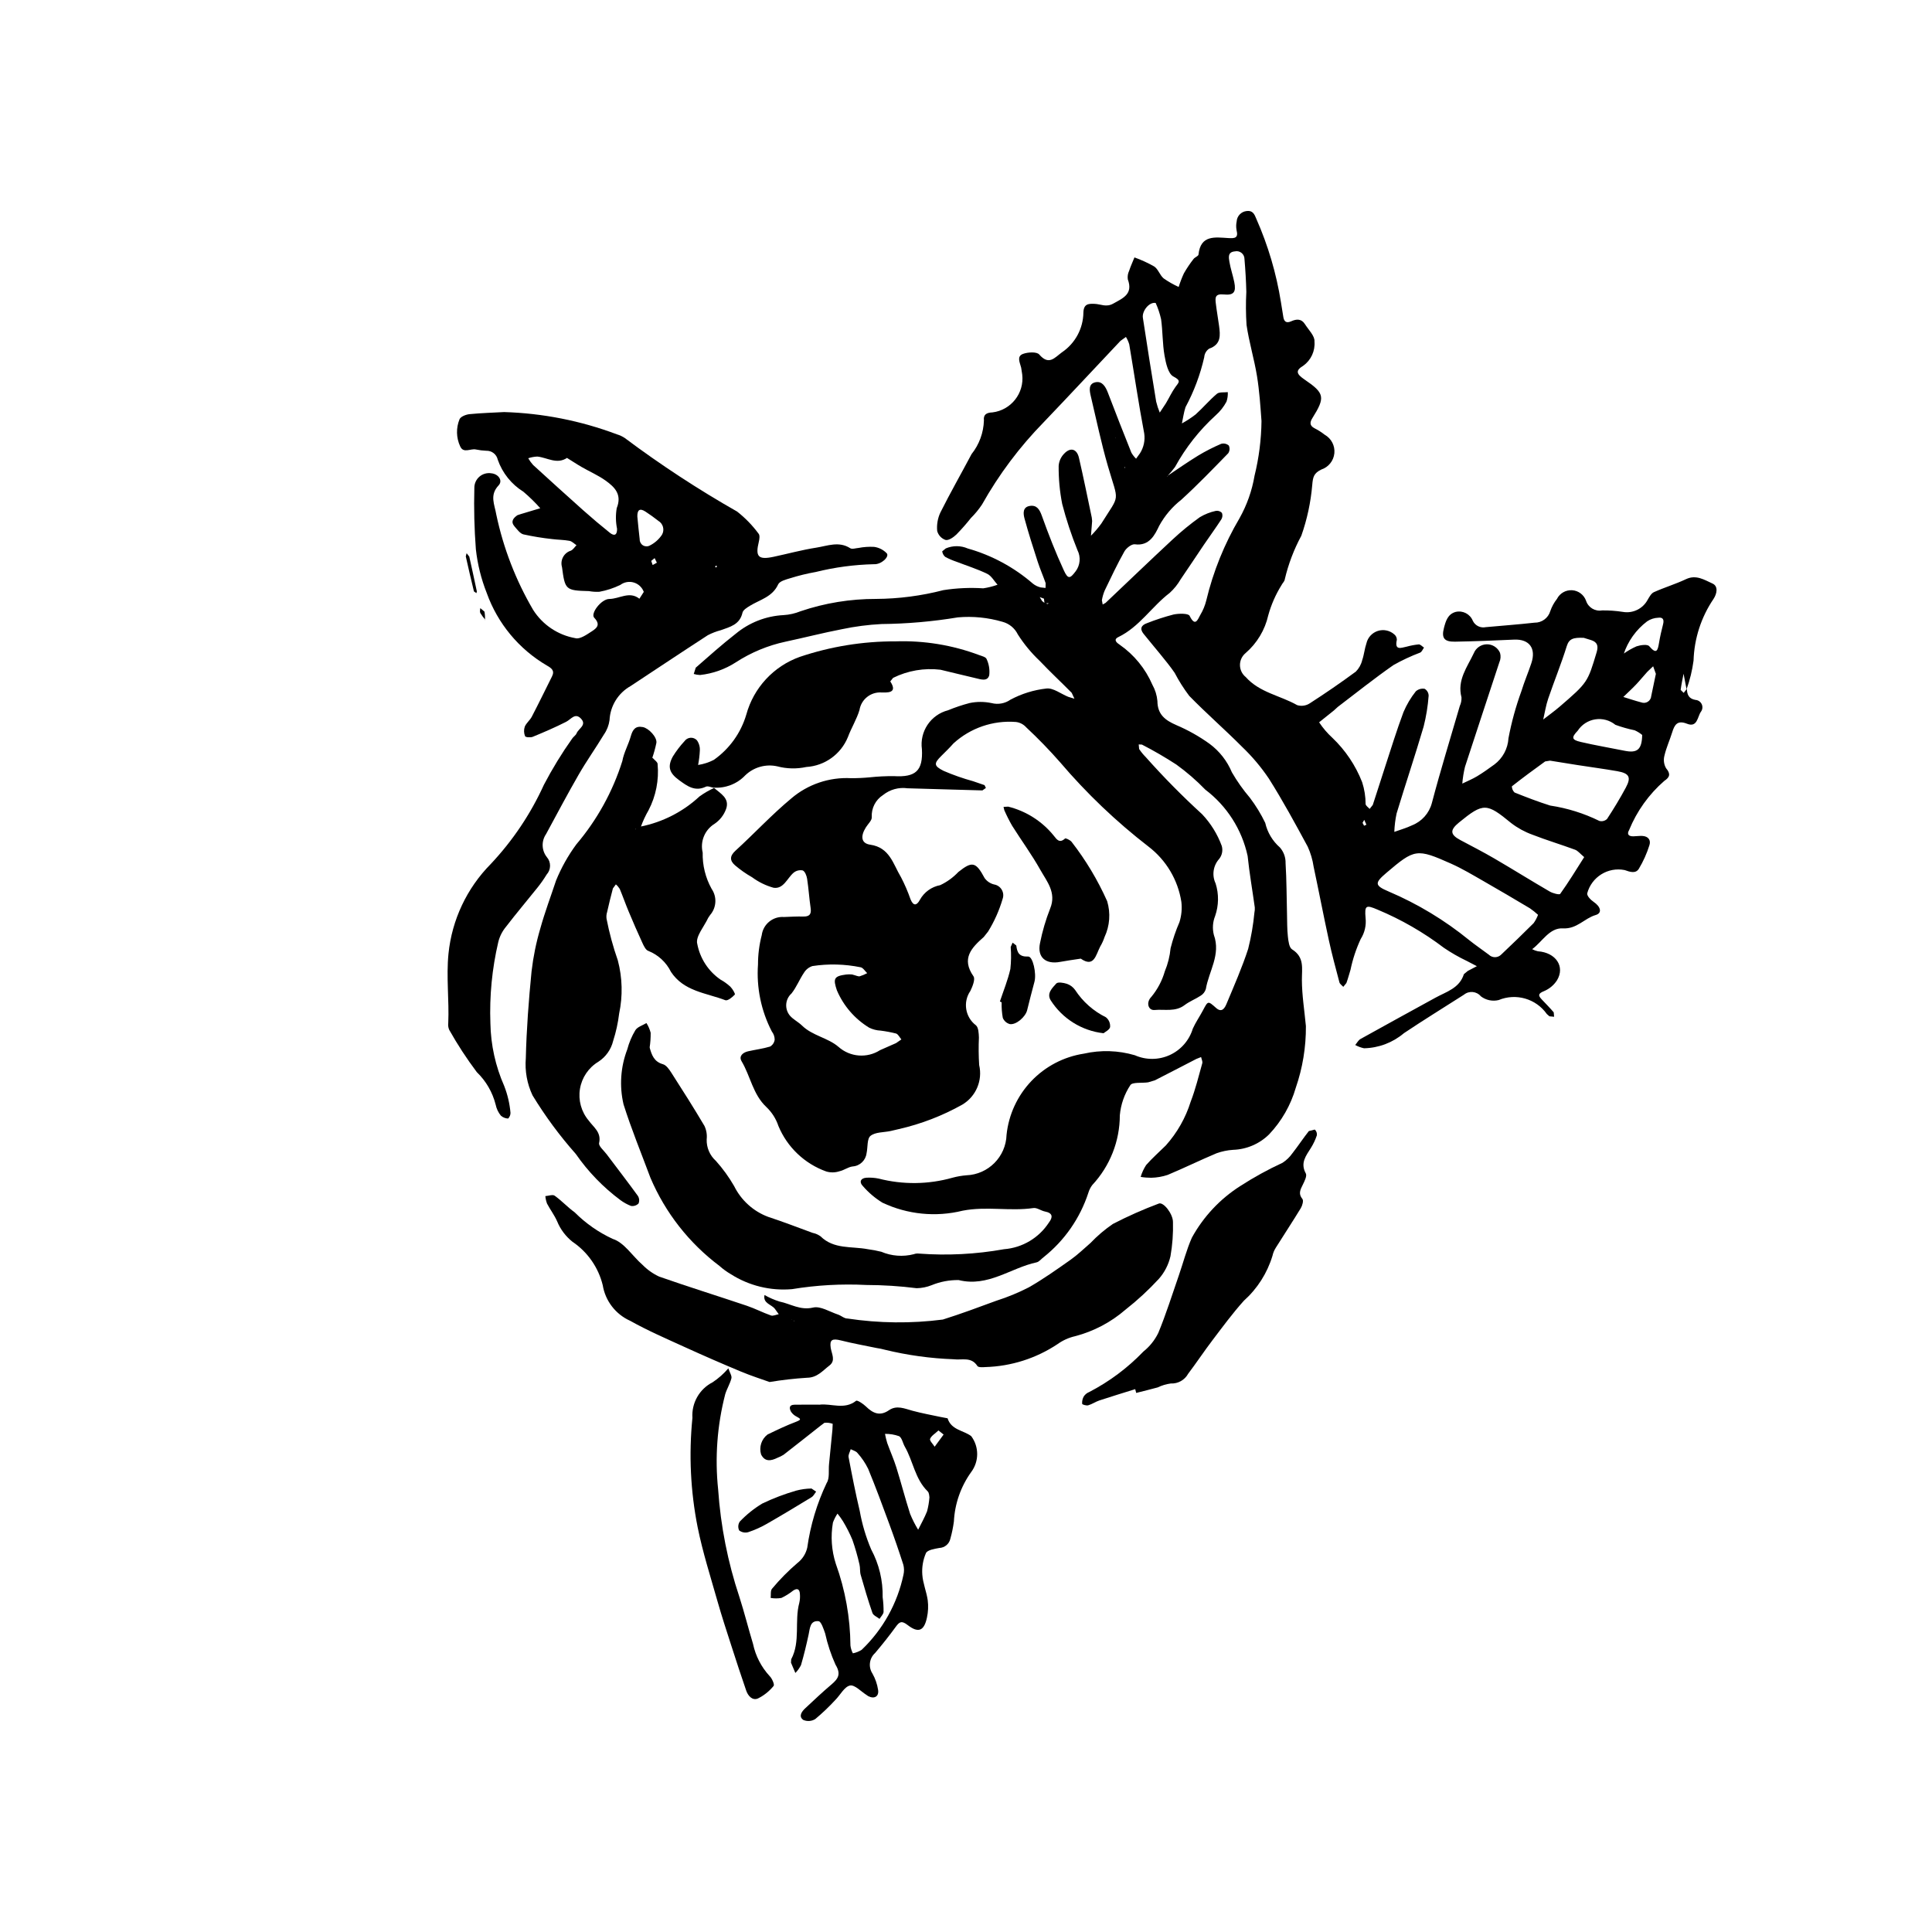
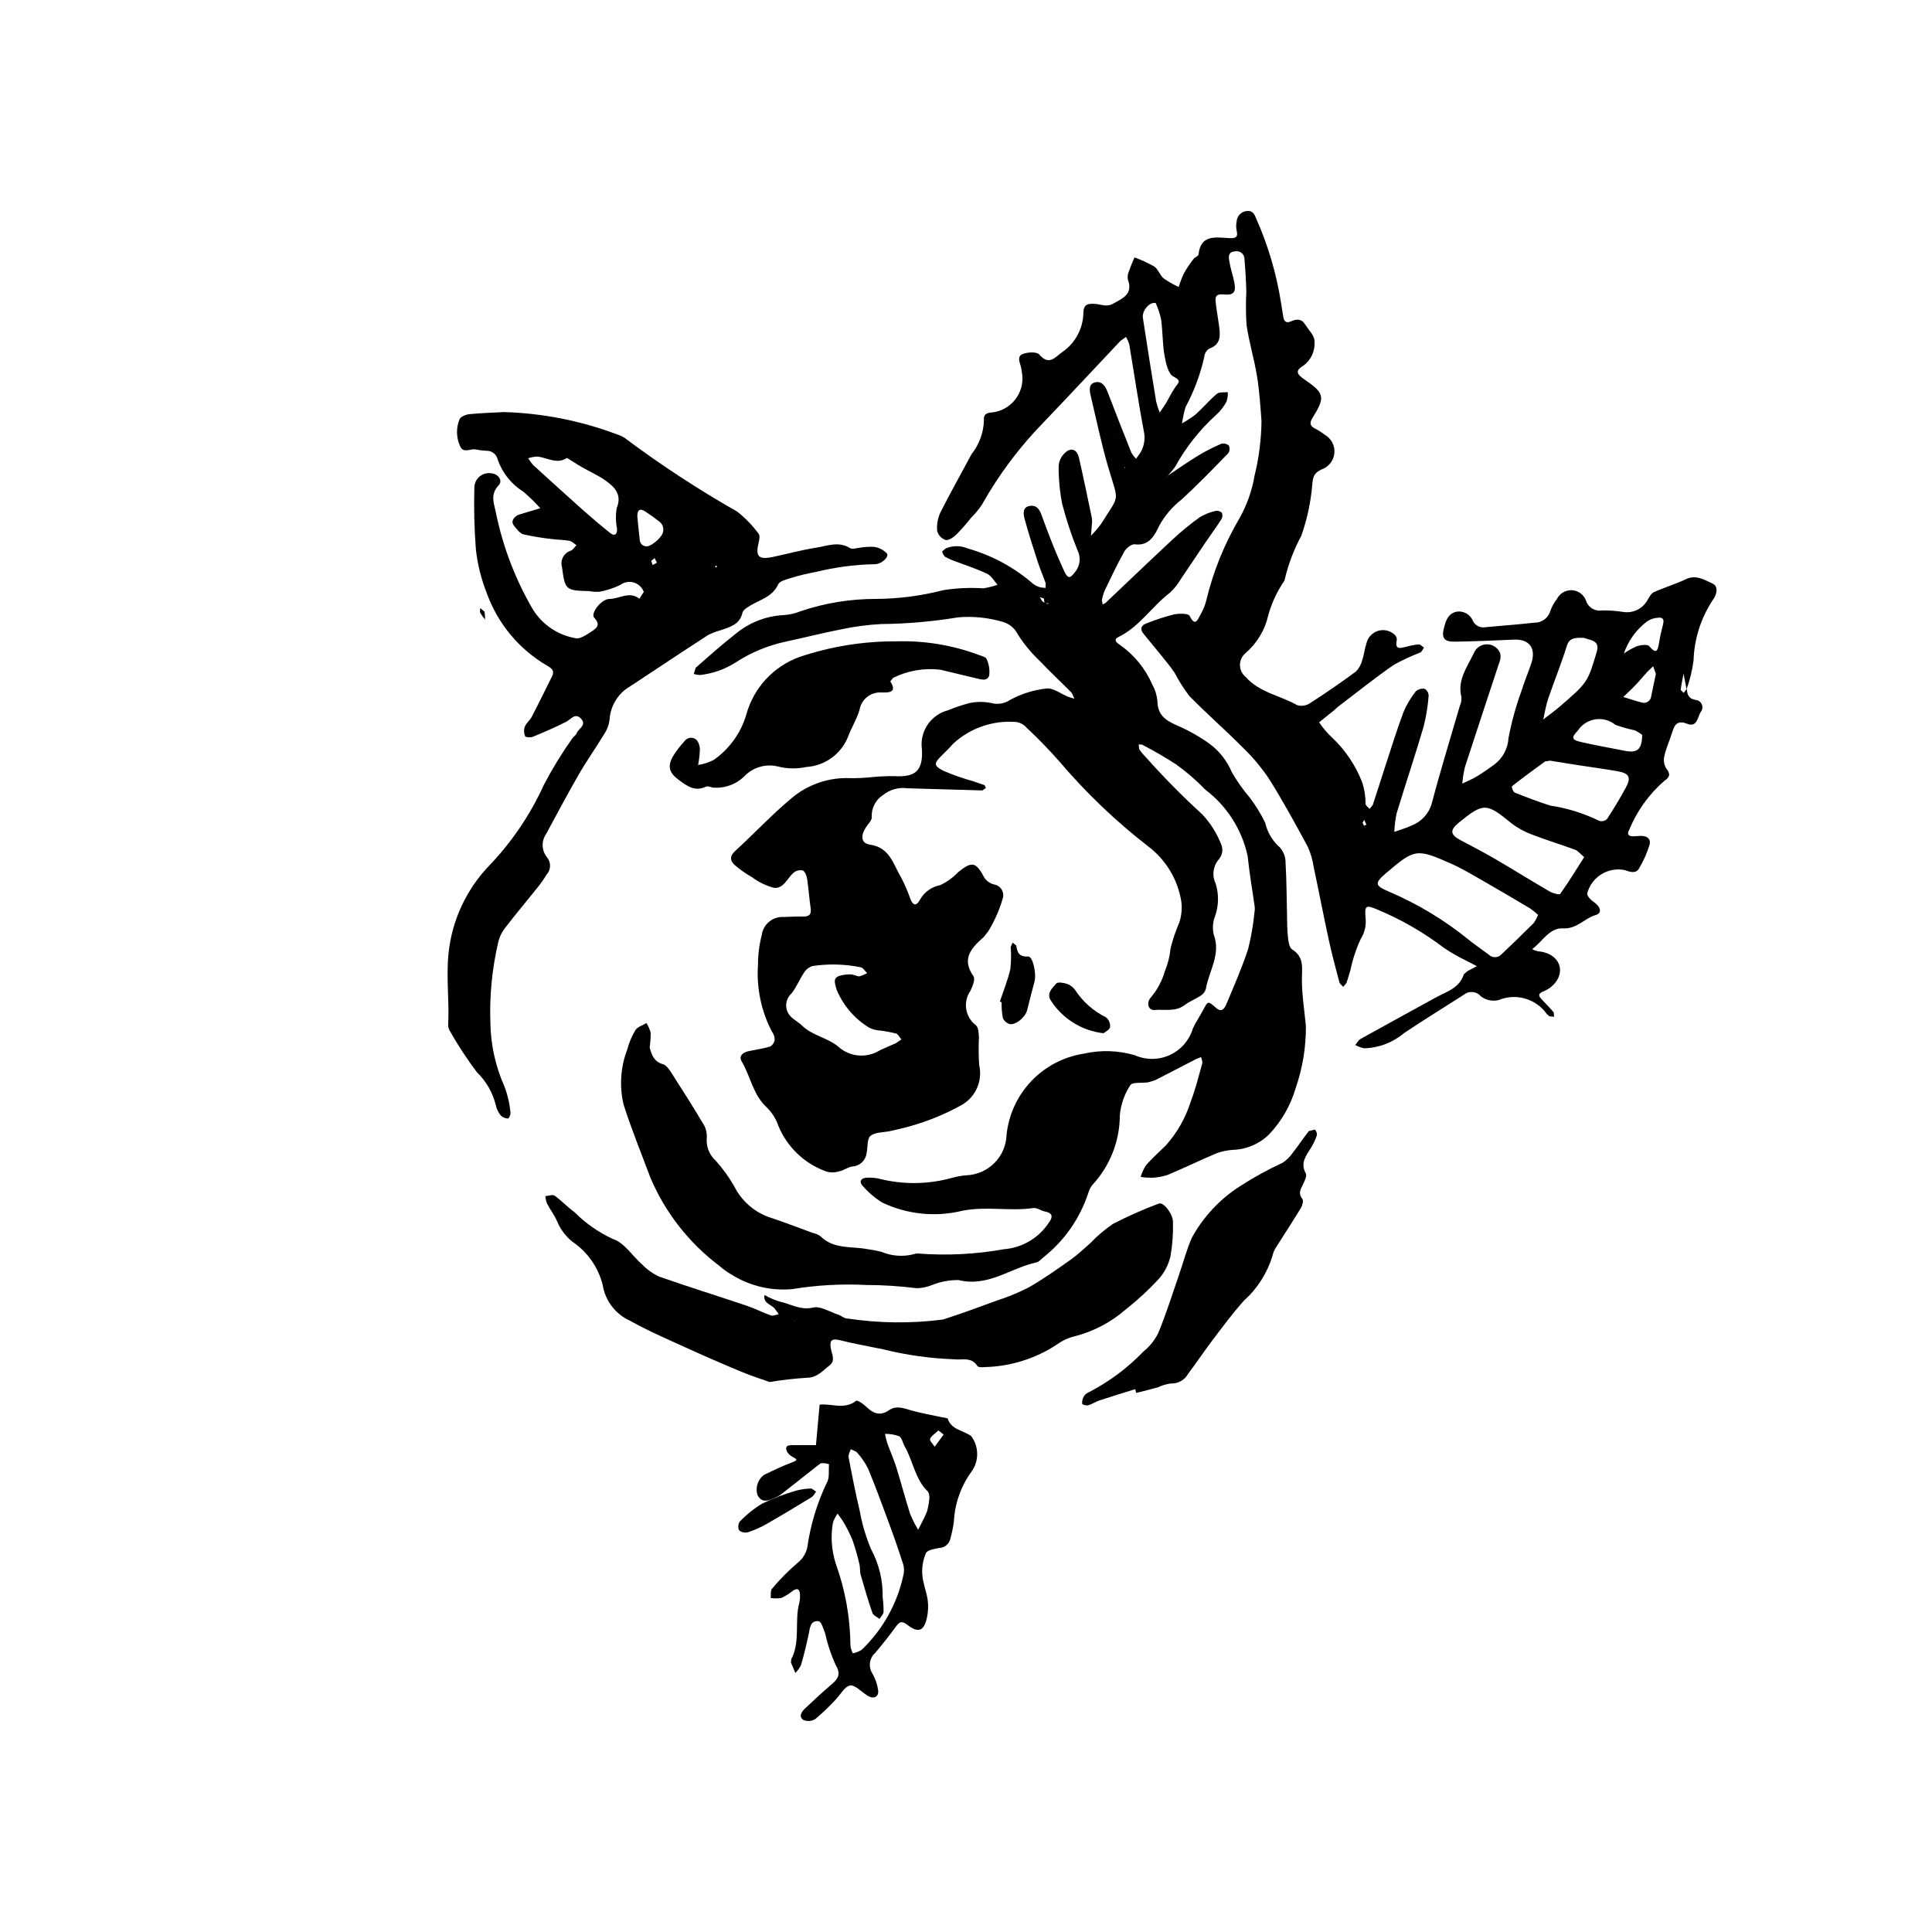
<svg xmlns="http://www.w3.org/2000/svg" fill="#000000" width="800px" height="800px" version="1.1" viewBox="144 144 512 512">
  <g>
    <path d="m453.41 270.09c2.684-1.785 5.32-3.644 8.07-5.324h-0.004c1.973-1.188 4.027-2.238 6.141-3.144 0.711-0.203 1.477-0.031 2.031 0.453 0.309 0.66 0.25 1.43-0.152 2.039-4.07 4.176-8.121 8.387-12.426 12.312-2.41 1.883-4.406 4.234-5.875 6.918-1.098 2.289-2.539 5.43-6.449 4.902-0.852-0.113-2.269 0.996-2.781 1.91-1.883 3.344-3.519 6.824-5.184 10.285h-0.004c-0.359 0.844-0.617 1.73-0.766 2.637l0.215 1.125 0.77-0.438c5.93-5.613 11.809-11.277 17.793-16.836v0.004c2.258-2.106 4.648-4.059 7.152-5.856 1.32-0.793 2.758-1.363 4.262-1.688 0.598-0.105 1.203 0.094 1.621 0.531 0.219 0.562 0.16 1.191-0.152 1.707-1.488 2.293-3.106 4.5-4.641 6.762-2.062 3.035-4.062 6.113-6.144 9.133-0.773 1.34-1.75 2.551-2.891 3.594-4.773 3.637-8.035 9.012-13.621 11.715-1.461 0.707-0.355 1.566 0.355 2.027 3.82 2.66 6.82 6.336 8.664 10.609 0.746 1.328 1.199 2.797 1.332 4.312 0.023 3.562 2.039 5.09 5.008 6.375v0.004c3.113 1.324 6.07 2.988 8.816 4.961 2.617 1.938 4.66 4.547 5.914 7.551 1.387 2.394 2.988 4.656 4.785 6.762 1.566 2.074 2.926 4.297 4.051 6.637 0.574 2.527 1.934 4.809 3.887 6.516 1.012 1.152 1.551 2.648 1.504 4.184 0.277 4.457 0.266 8.938 0.379 13.402 0.051 2.008 0.012 4.027 0.23 6.016 0.133 1.195 0.328 2.922 1.117 3.41 3.305 2.066 2.59 5.004 2.598 8.09 0.012 4.086 0.684 8.168 1.062 12.25 0.039 5.562-0.871 11.094-2.688 16.352-1.336 4.617-3.758 8.848-7.066 12.336-2.555 2.516-5.961 3.977-9.543 4.094-1.492 0.098-2.961 0.402-4.371 0.906-4.359 1.828-8.605 3.922-12.969 5.742-1.406 0.469-2.875 0.723-4.356 0.754-0.938 0.004-1.875-0.07-2.797-0.23 0.328-1.109 0.816-2.164 1.449-3.137 1.613-1.844 3.477-3.465 5.219-5.195 2.996-3.352 5.242-7.301 6.586-11.594 1.273-3.297 2.117-6.766 3.07-10.176 0.137-0.484-0.195-1.102-0.309-1.656l-1.242 0.492c-3.672 1.891-7.332 3.805-11.012 5.676l-1.773 0.527c-1.633 0.254-4.207-0.121-4.734 0.762-1.57 2.383-2.523 5.121-2.777 7.965-0.008 6.867-2.621 13.477-7.305 18.5-0.461 0.609-0.809 1.297-1.027 2.027-2.195 6.738-6.32 12.684-11.871 17.09-0.625 0.453-1.168 1.219-1.852 1.367-6.883 1.469-12.848 6.633-20.656 4.695h0.004c-2.453-0.035-4.887 0.422-7.156 1.352-1.266 0.508-2.617 0.781-3.981 0.805-4.418-0.559-8.867-0.844-13.32-0.855-6.594-0.336-13.199 0.035-19.711 1.105-5.699 0.496-11.406-0.902-16.23-3.977-1.07-0.625-2.074-1.355-2.996-2.18-8.051-6.047-14.363-14.109-18.301-23.375-2.406-6.465-5.039-12.859-7.117-19.43-1.137-4.848-0.789-9.926 0.988-14.574 0.473-1.793 1.195-3.508 2.152-5.098 0.57-0.887 1.926-1.273 2.93-1.883h-0.004c0.508 0.793 0.887 1.664 1.121 2.578 0.016 1.336-0.078 2.676-0.285 3.996l0.141-0.266-0.129 0.168c0.543 1.973 1.156 3.766 3.527 4.434 0.891 0.25 1.656 1.367 2.227 2.254 2.988 4.66 5.961 9.332 8.773 14.094 0.523 1.109 0.727 2.344 0.59 3.562-0.07 2.168 0.82 4.258 2.438 5.707 1.844 2.055 3.469 4.297 4.844 6.691 1.867 3.769 5.098 6.688 9.039 8.152 3.945 1.289 7.82 2.797 11.723 4.223 0.758 0.16 1.48 0.469 2.117 0.91 3.547 3.516 8.262 2.606 12.52 3.426 1.211 0.156 2.41 0.383 3.594 0.68 2.723 1.156 5.754 1.383 8.617 0.645 0.438-0.164 0.91-0.219 1.375-0.16 7.527 0.562 15.098 0.172 22.527-1.16 4.856-0.375 9.258-2.992 11.906-7.078 1.082-1.418 1.043-2.512-1.051-2.914-1.051-0.203-2.117-1.059-3.066-0.918-6.211 0.906-12.406-0.531-18.742 0.699h0.004c-7.121 1.758-14.629 1.012-21.262-2.117-1.961-1.203-3.723-2.703-5.223-4.445-1.008-1.039-0.555-2.07 0.969-2.172v-0.004c1.082-0.062 2.164 0.012 3.227 0.227 6.438 1.66 13.207 1.582 19.605-0.23 1.199-0.324 2.422-0.535 3.656-0.637 5.816-0.219 10.473-4.902 10.652-10.719 0.555-5.348 2.871-10.363 6.578-14.258 3.711-3.891 8.605-6.445 13.922-7.262 4.461-1.012 9.109-0.867 13.5 0.422 2.957 1.309 6.332 1.289 9.27-0.059s5.156-3.894 6.09-6.988c0.758-1.68 1.828-3.219 2.695-4.856 1.352-2.555 1.309-2.547 3.481-0.625 1.555 1.375 2.316-0.031 2.758-1.086 2.019-4.828 4.137-9.641 5.75-14.609h-0.004c0.793-3.141 1.34-6.34 1.645-9.562 0.098-0.453 0.133-0.922 0.102-1.383-0.629-4.562-1.43-9.102-1.902-13.68h-0.004c-1.523-6.996-5.5-13.211-11.203-17.535-2.359-2.441-4.934-4.668-7.688-6.656-2.945-1.914-5.988-3.68-9.113-5.289l-0.852-0.039 0.113 1.211h-0.004c0.512 0.77 1.102 1.492 1.758 2.148 4.715 5.301 9.699 10.355 14.941 15.141 2.285 2.418 4.059 5.277 5.203 8.402 0.344 1.199 0.082 2.488-0.703 3.457-1.586 1.773-1.953 4.328-0.93 6.477 0.887 2.812 0.844 5.836-0.121 8.621-0.645 1.59-0.766 3.348-0.344 5.012 1.898 5.262-1.332 9.613-2.129 14.375l-0.004 0.004c-0.223 0.723-0.707 1.34-1.352 1.734-1.363 0.906-2.957 1.5-4.254 2.488-2.457 1.875-5.316 1.062-7.973 1.309-1.66 0.152-2.34-1.957-0.867-3.473v0.004c1.652-1.992 2.875-4.301 3.586-6.789 0.812-1.945 1.324-4 1.523-6.094 0.594-2.375 1.383-4.695 2.356-6.938 0.543-1.734 0.715-3.562 0.504-5.367-0.906-5.824-4.031-11.074-8.715-14.652-8.551-6.606-16.391-14.086-23.395-22.312-2.844-3.246-5.852-6.344-9.004-9.285-0.711-0.797-1.688-1.309-2.75-1.426-6.055-0.469-12.035 1.586-16.523 5.676-1.016 1.156-2.125 2.231-3.219 3.316-1.992 1.984-2.062 2.633 0.629 3.984v-0.004c2.523 1.086 5.117 1.992 7.766 2.723l3.047 1.043 0.367 0.746-0.926 0.656c-6.617-0.164-13.23-0.391-19.852-0.566h0.004c-2.316-0.324-4.668 0.324-6.492 1.793-1.977 1.266-3.117 3.5-2.984 5.844 0.094 0.844-1.008 1.824-1.57 2.734-1.473 2.371-1.238 4.231 1.16 4.578 5.188 0.742 6.074 5.16 8.129 8.566l0.004-0.004c0.996 1.914 1.852 3.898 2.562 5.938 0.754 1.809 1.641 1.664 2.473 0.105 1.125-2.035 3.098-3.457 5.383-3.883 1.809-0.852 3.438-2.035 4.809-3.488 3.691-2.949 4.652-2.68 6.961 1.621 0.609 0.84 1.496 1.438 2.504 1.684 0.848 0.137 1.594 0.645 2.031 1.387 0.441 0.742 0.523 1.641 0.23 2.449-0.887 3.039-2.184 5.941-3.844 8.637l-1.148 1.449c-3.242 2.859-6.016 5.699-2.727 10.418 0.527 0.754-0.25 2.707-0.836 3.902v-0.004c-2.012 2.938-1.355 6.938 1.484 9.086 0.691 0.59 0.746 2.125 0.793 3.234-0.109 2.43-0.086 4.867 0.066 7.293 0.961 4.098-0.848 8.344-4.465 10.496-5.254 2.949-10.906 5.129-16.781 6.473l-2.258 0.527c-1.805 0.379-4.004 0.25-5.289 1.277-0.957 0.758-0.699 3.012-1.043 4.586h-0.004c-0.223 1.914-1.781 3.398-3.707 3.523-1.184 0.148-2.266 1.016-3.457 1.266h0.004c-1.145 0.383-2.375 0.406-3.527 0.066-5.738-2.055-10.34-6.434-12.676-12.059-0.637-1.914-1.734-3.637-3.195-5.023-3.574-3.348-4.207-8.18-6.559-12.125-0.805-1.344 0.312-2.316 1.699-2.637 1.945-0.441 3.949-0.684 5.852-1.262v0.004c0.668-0.391 1.117-1.066 1.215-1.832-0.004-0.777-0.266-1.535-0.746-2.148-2.844-5.477-4.113-11.633-3.676-17.789 0-2.617 0.332-5.223 0.992-7.758 0.375-2.914 2.965-5.027 5.898-4.809 1.699-0.074 3.402-0.16 5.098-0.125 1.625 0.035 2.207-0.582 1.965-2.231-0.383-2.578-0.535-5.191-0.934-7.769-0.125-0.812-0.559-1.953-1.16-2.215-0.863-0.176-1.766 0.051-2.441 0.621-1.703 1.465-2.641 4.363-5.297 3.969h0.004c-2.059-0.574-3.992-1.523-5.707-2.793-1.605-0.91-3.117-1.973-4.516-3.168-1.34-1.18-1.484-2.391 0.113-3.844 5.004-4.555 9.617-9.559 14.812-13.867v-0.004c4.398-3.75 10.066-5.668 15.84-5.363 1.664 0.008 3.328-0.07 4.988-0.23 2.113-0.223 4.238-0.328 6.363-0.312 5.777 0.348 7.723-1.434 7.426-7.109-0.66-4.707 2.32-9.16 6.922-10.344 1.855-0.766 3.758-1.406 5.695-1.914 1.926-0.402 3.914-0.398 5.836 0.008 1.73 0.449 3.566 0.117 5.027-0.914 2.957-1.578 6.188-2.578 9.523-2.949 1.812-0.203 3.828 1.422 5.766 2.199l1.645 0.504-0.723-1.562c-2.805-2.844-5.742-5.57-8.484-8.469-2.207-2.082-4.148-4.43-5.781-6.988-0.805-1.664-2.297-2.891-4.082-3.367-3.828-1.121-7.836-1.52-11.809-1.172-6.695 1.109-13.461 1.703-20.246 1.77-3.527 0.18-7.039 0.637-10.496 1.367-4.996 0.965-9.934 2.234-14.914 3.301-4.695 1.004-9.172 2.863-13.199 5.481-2.852 1.84-6.098 2.988-9.473 3.356-0.566-0.016-1.133-0.109-1.676-0.277l0.527-1.664c3.469-3.035 6.914-6.109 10.543-8.949v0.004c3.59-2.996 8.051-4.746 12.719-4.988 1.547-0.09 3.07-0.438 4.508-1.02 6.441-2.18 13.199-3.285 20.004-3.269 6.023-0.035 12.023-0.816 17.855-2.328 3.492-0.547 7.035-0.707 10.566-0.48 1.285-0.191 2.555-0.512 3.781-0.949-0.895-0.988-1.613-2.348-2.719-2.887-2.621-1.277-5.441-2.156-8.172-3.215h-0.004c-1.023-0.344-2.016-0.77-2.969-1.285-0.438-0.375-0.723-0.898-0.797-1.473l0.953-0.77c1.867-0.793 3.973-0.785 5.828 0.023 6.371 1.801 12.262 4.984 17.262 9.32 0.605 0.48 1.312 0.82 2.066 0.996l1.277 0.137 0.027-1.277c-0.664-1.891-1.477-3.734-2.098-5.644-1.234-3.805-2.457-7.617-3.504-11.477-0.344-1.27-0.543-3.031 1.41-3.336 1.805-0.277 2.559 0.863 3.176 2.586 1.758 4.914 3.664 9.797 5.852 14.531 1.09 2.356 1.645 2.168 3.09 0.234l0.008 0.004c1.227-1.621 1.422-3.801 0.504-5.617-1.617-4-2.973-8.098-4.055-12.273-0.652-3.32-0.965-6.695-0.934-10.078 0.082-1.203 0.59-2.34 1.43-3.207 1.676-1.801 3.394-1.332 3.949 1.074 1.219 5.262 2.281 10.555 3.398 15.836l0.094 0.922-0.309 3.883v0.004c1-1.008 1.918-2.09 2.754-3.238 5.039-8.062 4.613-5.277 1.715-15.281-1.758-6.055-3.035-12.25-4.496-18.387-0.355-1.512-0.758-3.402 1.297-3.781 1.715-0.316 2.609 1.199 3.207 2.762 2.031 5.316 4.106 10.617 6.227 15.902l-0.004-0.004c0.34 0.594 0.762 1.137 1.254 1.613l1.039-1.438c0.988-1.559 1.387-3.414 1.121-5.242-1.488-7.856-2.648-15.773-3.977-23.656h-0.004c-0.203-0.676-0.496-1.324-0.867-1.93l-1.461 1.051c-6.785 7.176-13.504 14.422-20.332 21.551-6.387 6.523-11.883 13.859-16.352 21.816-0.855 1.285-1.84 2.481-2.934 3.566-1.207 1.523-2.488 2.984-3.848 4.371-0.773 0.738-2.039 1.625-2.871 1.449h0.004c-1.098-0.375-1.934-1.273-2.227-2.391-0.156-1.676 0.137-3.363 0.848-4.887 2.621-5.227 5.519-10.309 8.262-15.477 2.031-2.543 3.18-5.68 3.277-8.934-0.172-1.469 0.598-2.062 2.246-2.117 4.953-0.602 8.488-5.094 7.902-10.051l-0.285-1.828c-0.32-1.309-1.262-2.977 0.504-3.629 1.285-0.477 3.629-0.605 4.285 0.156 2.574 2.984 4.051 0.871 6.047-0.594v0.004c3.484-2.363 5.598-6.281 5.66-10.492 0.062-2.348 1.336-2.406 3.004-2.332 1.613 0.07 3.059 0.961 4.871-0.051 2.672-1.484 5.34-2.551 3.894-6.449v0.004c-0.109-0.766 0.008-1.547 0.344-2.246 0.402-1.211 0.938-2.383 1.418-3.566 1.816 0.648 3.566 1.453 5.242 2.402 1.059 0.711 1.484 2.316 2.496 3.16 1.254 0.879 2.586 1.637 3.981 2.266 0.383-1.238 0.848-2.445 1.391-3.617 0.758-1.328 1.613-2.598 2.555-3.801 0.348-0.469 1.27-0.746 1.309-1.172 0.543-5.273 4.434-4.566 7.879-4.367 1.75 0.102 2.742 0.023 2.203-2.106h0.004c-0.141-0.754-0.137-1.527 0.023-2.273 0.082-1.457 1.207-2.637 2.66-2.785 1.578-0.203 2.062 0.824 2.562 2.082v0.004c3.117 7.051 5.309 14.477 6.519 22.094l0.59 3.656c0.16 1.359 0.723 2.016 2.117 1.387 1.41-0.641 2.719-0.715 3.644 0.75 0.957 1.512 2.66 3.152 2.531 4.602 0.211 2.512-0.914 4.949-2.961 6.418-2.129 1.281-1.852 2.18 0.32 3.656 5.34 3.629 5.559 4.691 2.082 10.238-0.68 1.082-0.766 1.973 0.551 2.668 0.961 0.488 1.875 1.066 2.723 1.73 1.75 0.988 2.754 2.914 2.555 4.914-0.199 2-1.562 3.691-3.473 4.316-1.973 0.977-2.211 1.949-2.391 4.117-0.391 4.578-1.363 9.09-2.891 13.426-1.965 3.637-3.438 7.516-4.383 11.539-0.047 0.551-0.633 1.035-0.891 1.586-1.535 2.469-2.707 5.144-3.484 7.945-0.879 3.902-2.988 7.414-6.016 10.027-0.945 0.781-1.492 1.949-1.484 3.176 0.008 1.227 0.566 2.387 1.52 3.16 3.684 4.144 9.145 4.894 13.645 7.457 1.129 0.34 2.348 0.164 3.332-0.48 4.152-2.668 8.223-5.469 12.203-8.402 0.836-0.844 1.422-1.898 1.695-3.051 0.504-1.445 0.629-3.023 1.125-4.469v-0.004c0.359-1.535 1.496-2.769 2.996-3.258 1.5-0.484 3.144-0.156 4.336 0.875 0.457 0.348 0.723 0.887 0.723 1.461-0.664 2.922 1.109 2.148 2.625 1.82 1.035-0.285 2.094-0.484 3.164-0.594 0.457-0.02 0.938 0.547 1.406 0.848-0.328 0.453-0.562 1.109-1.008 1.324h-0.004c-2.441 0.922-4.809 2.027-7.082 3.309-5.047 3.516-9.859 7.367-14.762 11.094l-1.027 0.938-3.91 3.133v0.004c0.996 1.508 2.172 2.887 3.508 4.106 3.461 3.297 6.16 7.32 7.898 11.773 0.605 1.875 0.914 3.832 0.91 5.797 0.086 0.473 0.699 0.852 1.07 1.273l0.832-1.051c1.117-3.363 2.164-6.75 3.269-10.121 1.582-4.836 3.078-9.699 4.859-14.461 0.836-1.98 1.934-3.836 3.273-5.519 0.637-0.578 1.504-0.824 2.352-0.672 0.641 0.383 1.035 1.07 1.051 1.816-0.203 2.766-0.648 5.504-1.328 8.188-2.266 7.695-4.824 15.305-7.152 22.984l-0.004 0.004c-0.348 1.617-0.555 3.266-0.613 4.922 1.559-0.566 3.172-1.012 4.664-1.723l-0.004-0.004c2.613-1.012 4.582-3.215 5.293-5.926 2.273-8.637 4.926-17.176 7.414-25.754h0.004c0.32-0.703 0.469-1.473 0.43-2.246-1.211-4.566 1.543-8.043 3.269-11.715 0.574-1.406 1.938-2.328 3.453-2.344 1.52-0.012 2.898 0.887 3.496 2.281 0.234 0.828 0.168 1.711-0.184 2.492-3.016 9.234-6.109 18.438-9.102 27.684-0.355 1.465-0.598 2.957-0.715 4.457 1.309-0.641 2.68-1.191 3.926-1.945 1.566-0.945 3.059-2.016 4.543-3.094v0.004c2.231-1.656 3.609-4.219 3.766-6.996 0.801-4.238 1.949-8.406 3.426-12.465 0.77-2.508 1.812-4.93 2.641-7.422 1.309-3.949-0.559-6.41-4.574-6.234-5.227 0.234-10.453 0.457-15.68 0.543-2.844 0.047-3.609-0.965-2.91-3.644 0.465-1.781 0.992-3.676 3.125-4.246h-0.004c1.891-0.438 3.816 0.57 4.535 2.375 0.621 1.277 2.035 1.965 3.426 1.668 4.305-0.395 8.621-0.707 12.914-1.188 1.922 0.039 3.633-1.211 4.18-3.051 0.402-1.172 1-2.269 1.77-3.242 0.754-1.5 2.336-2.41 4.012-2.305 1.68 0.105 3.133 1.203 3.699 2.785 0.574 1.785 2.371 2.879 4.223 2.566 1.848-0.027 3.691 0.102 5.519 0.387 2.656 0.469 5.312-0.824 6.582-3.203 0.445-0.754 0.945-1.703 1.664-2.027 2.793-1.254 5.754-2.141 8.52-3.449 2.684-1.266 4.883 0.219 6.988 1.16 1.59 0.711 1.203 2.688 0.293 4.074v0.004c-3.285 4.836-5.121 10.508-5.301 16.348-0.344 2.594-0.965 5.144-1.855 7.606l-0.789-4.121c-0.273 1.426-0.586 2.844-0.773 4.281l0.805 0.793 0.844-1.086c0.055 1.512 0.469 2.621 2.254 2.949 0.73 0.039 1.379 0.48 1.684 1.145 0.305 0.668 0.211 1.445-0.238 2.023-0.895 1.281-0.906 4.242-3.652 3.152-2.562-1.02-3.32 0.25-3.945 2.285-0.637 2.062-1.562 4.047-2.043 6.141-0.312 1.133-0.16 2.344 0.426 3.359 1.309 1.531 0.938 2.43-0.469 3.356-4.086 3.555-7.277 8.016-9.324 13.027-0.691 1.164-0.062 1.695 1.16 1.66 0.77-0.023 1.543-0.129 2.309-0.102 1.582 0.07 2.371 1.086 1.906 2.477-0.684 2.184-1.625 4.277-2.801 6.238-0.84 1.332-2.312 0.848-3.754 0.332-4.426-0.883-8.773 1.828-9.93 6.188-0.074 0.699 0.957 1.734 1.723 2.254 1.875 1.273 2.301 2.957 0.535 3.469-3.016 0.875-4.969 3.746-8.672 3.539-3.602-0.203-5.488 3.555-8.168 5.508v0.004c0.473 0.258 0.98 0.445 1.508 0.559 4.742 0.324 7.289 4.039 5.066 7.703-0.832 1.281-2.039 2.281-3.453 2.867-1.605 0.648-1.551 1.168-0.562 2.215 1.062 1.121 2.148 2.215 3.152 3.391l0.102 1.176-1.242-0.121-0.688-0.605 0.004 0.004c-2.871-4.074-8.18-5.609-12.781-3.699-1.637 0.395-3.367 0.027-4.703-0.996-1.125-1.348-3.121-1.539-4.481-0.43-5.309 3.398-10.68 6.695-15.922 10.207h0.004c-2.961 2.504-6.691 3.914-10.566 3.992-0.816-0.176-1.602-0.469-2.332-0.867 0.461-0.539 0.82-1.27 1.402-1.594 6.594-3.68 13.223-7.289 19.836-10.93 2.906-1.602 6.387-2.504 7.559-6.246l1.035-0.859 2.406-1.258-2.797-1.457-0.004 0.004c-2.051-0.984-4.027-2.121-5.914-3.398-5.41-4.109-11.32-7.516-17.594-10.133-3.098-1.332-3.469-1.125-3.188 2.18 0.223 1.961-0.23 3.938-1.289 5.606-1.211 2.606-2.121 5.344-2.703 8.16-0.363 1.168-0.672 2.356-1.09 3.504l-0.824 1.008c-0.352-0.395-0.906-0.738-1.023-1.191-0.988-3.727-1.992-7.445-2.809-11.207-1.41-6.473-2.648-12.98-4.031-19.457v-0.008c-0.27-1.824-0.797-3.602-1.559-5.281-3.293-6.09-6.602-12.191-10.293-18.035-2.062-3.066-4.453-5.898-7.125-8.449-4.566-4.594-9.473-8.852-13.988-13.488-1.453-1.922-2.746-3.961-3.859-6.098-1.195-1.754-2.57-3.394-3.898-5.051-1.438-1.789-2.941-3.519-4.363-5.316-1.059-1.336-0.562-2.281 0.93-2.797h-0.004c2.293-0.906 4.637-1.672 7.023-2.293 1.398-0.301 3.941-0.336 4.273 0.344 1.48 3.008 2.133 1.051 2.844-0.254 0.711-1.188 1.242-2.473 1.574-3.816 1.832-7.664 4.805-15.008 8.809-21.789 1.961-3.496 3.309-7.297 3.977-11.246 1.172-4.75 1.789-9.613 1.848-14.504-0.289-3.988-0.555-7.996-1.195-11.938-0.746-4.543-2.106-8.992-2.769-13.543-0.191-2.914-0.211-5.836-0.055-8.754-0.07-2.906-0.246-5.816-0.492-8.719 0-0.633-0.293-1.23-0.789-1.621-0.496-0.395-1.148-0.539-1.762-0.395-1.93 0.172-1.629 1.621-1.441 2.769 0.301 1.812 0.926 3.574 1.289 5.383 0.52 2.574-0.07 3.543-2.766 3.266-2.34-0.238-2.309 0.832-2.129 2.348 0.234 1.992 0.594 3.969 0.863 5.957 0.34 2.519 0.574 4.938-2.621 6.055-0.766 0.512-1.246 1.352-1.309 2.269-1.051 4.621-2.723 9.082-4.969 13.254-0.445 1.391-0.641 2.859-0.949 4.293 1.27-0.695 2.481-1.492 3.629-2.375 1.953-1.75 3.648-3.789 5.648-5.473 0.633-0.535 1.902-0.32 2.883-0.445 0.047 0.859-0.07 1.719-0.348 2.531-0.723 1.355-1.684 2.57-2.836 3.594-4.336 3.938-7.988 8.574-10.805 13.719-0.629 0.859-1.32 1.676-2.062 2.445l0.062 0.129zm-13.703-9.918-0.094-0.262 0.02 0.168zm-18.797 43.688 0.785 0.203 0.172-0.238-1.055 0.145-0.152-1.316-1.117-0.418 0.637 1.062zm153.23 13.48-0.004-0.004c1.113-0.809 2.305-1.496 3.562-2.051 1.051-0.348 2.883-0.605 3.363-0.039 1.926 2.262 2.258 1.18 2.594-0.859 0.277-1.672 0.66-3.332 1.082-4.969 0.301-1.184-0.027-1.887-1.266-1.715-1.059 0.035-2.086 0.371-2.965 0.961-2.93 2.215-5.109 5.273-6.246 8.766l-0.07 0.141zm-22.543 69.094h-0.004c-0.672-0.621-1.387-1.191-2.137-1.715-4.102-2.445-8.215-4.875-12.359-7.242-2.805-1.602-5.59-3.281-8.531-4.594-9.137-4.074-9.672-3.941-17.168 2.441-3.129 2.664-3.156 3.34 0.621 4.938 7.672 3.266 14.844 7.598 21.309 12.863 1.68 1.352 3.481 2.555 5.203 3.859h0.004c0.441 0.441 1.043 0.688 1.672 0.68 0.625-0.004 1.223-0.266 1.656-0.715 2.887-2.738 5.754-5.496 8.566-8.309 0.484-0.68 0.879-1.422 1.168-2.207zm12.23-15.293c-1.082-0.898-1.652-1.672-2.41-1.953-3.762-1.391-7.617-2.543-11.352-4h0.004c-2.008-0.727-3.894-1.758-5.586-3.059-6.523-5.367-7.363-5.441-13.828-0.164-2.484 2.027-2.371 3.215 0.391 4.684 2.996 1.59 6.016 3.141 8.945 4.848 4.938 2.879 9.777 5.906 14.711 8.773 0.812 0.473 2.543 0.926 2.766 0.617 2.215-3.09 4.195-6.344 6.359-9.746zm-194.02 31.105c1.141 0.293 1.625 0.57 2.027 0.48 0.688-0.215 1.348-0.492 1.98-0.828-0.578-0.539-1.086-1.438-1.742-1.559-4.207-0.859-8.535-0.969-12.777-0.32-0.934 0.301-1.727 0.93-2.234 1.77-1.191 1.762-1.98 3.82-3.293 5.477v0.004c-1.727 1.539-1.902 4.18-0.391 5.934 0.891 1.008 2.195 1.633 3.164 2.582 2.777 2.711 6.902 3.238 9.672 5.648h0.004c3.062 2.719 7.559 3.074 11.008 0.867l4.231-1.863 1.418-0.977c-0.465-0.543-0.836-1.379-1.418-1.57h0.004c-1.344-0.336-2.703-0.594-4.074-0.766-1.059-0.047-2.098-0.312-3.051-0.781-3.812-2.324-6.801-5.785-8.551-9.895-1.035-3.086-0.805-3.762 2.445-4.191h0.004c0.523-0.055 1.055-0.062 1.582-0.012zm184.97-56.664-1.297 0.207c-2.981 2.144-5.934 4.332-8.816 6.594l-0.004 0.004c0.008 0.617 0.266 1.207 0.715 1.637 3.117 1.25 6.258 2.457 9.457 3.465v-0.004c4.523 0.68 8.914 2.051 13.016 4.07 0.727 0.195 1.5-0.004 2.039-0.523 1.766-2.699 3.445-5.465 4.973-8.305 1.484-2.762 0.922-3.797-2.269-4.356-3.477-0.605-6.981-1.07-10.473-1.613zm8.938-32.547c-2.793-0.125-3.902 0.25-4.508 2.199-1.465 4.703-3.336 9.277-4.926 13.945-0.605 1.773-0.879 3.66-1.309 5.496 1.445-1.125 2.941-2.188 4.328-3.379 7.484-6.449 7.43-6.473 9.824-14.434 0.504-1.68 0.203-2.68-1.445-3.223zm-113.45-88.746c-1.766-0.324-3.656 2.195-3.394 3.906 1.129 7.422 2.305 14.836 3.527 22.242 0.238 0.992 0.559 1.965 0.949 2.906l1.621-2.449c0.859-1.438 1.559-2.981 2.531-4.332 0.914-1.27 1.609-1.668-0.539-2.785-1.395-0.723-2-3.566-2.352-5.562-0.551-3.16-0.465-6.43-0.906-9.617-0.332-1.48-0.812-2.922-1.438-4.309zm128.93 114.48c-0.605-0.5-1.273-0.914-1.988-1.234-1.738-0.359-3.445-0.844-5.113-1.453-1.496-1.219-3.438-1.742-5.344-1.445-1.906 0.301-3.594 1.398-4.644 3.016-1.699 1.781-1.625 2.402 0.762 2.961 3.863 0.906 7.789 1.559 11.684 2.348 3.305 0.668 4.574-0.277 4.644-4.191zm3.629-16.191-0.723-2.008-1.52 1.441c-1.027 1.125-1.98 2.316-3.031 3.422-1.074 1.129-2.231 2.184-3.352 3.269 1.574 0.48 3.133 1.02 4.727 1.43v-0.004c0.582 0.234 1.242 0.172 1.773-0.164 0.531-0.34 0.867-0.91 0.902-1.539zm-77.285 38.691-0.449 0.793 0.41 0.773 0.609-0.281zm-63.551-93.492 0.07 0.301 0.117-0.23z" />
    <path d="m277.59 253.2c10.223 0.309 20.324 2.301 29.895 5.902 0.734 0.219 1.434 0.543 2.07 0.961 9.512 7.121 19.465 13.637 29.793 19.508 2.152 1.691 4.07 3.668 5.695 5.875 0.363 0.418 0.219 1.438 0.055 2.117-0.973 3.973-0.148 4.856 3.906 3.996 3.773-0.805 7.512-1.832 11.316-2.426 2.953-0.461 5.996-1.781 8.996 0.148 0.512 0.328 1.469-0.016 2.215-0.074 1.355-0.262 2.738-0.355 4.117-0.281 1.293 0.176 2.488 0.789 3.379 1.738 0.688 0.906-1.473 2.961-3.398 2.856h0.004c-5.211 0.117-10.395 0.809-15.453 2.062-2.277 0.402-4.531 0.953-6.738 1.645-1.164 0.352-2.82 0.777-3.223 1.645-1.527 3.344-4.824 4.031-7.496 5.676-0.758 0.469-1.797 1.098-1.957 1.82-0.711 3.184-3.324 3.766-5.777 4.652h-0.004c-1.184 0.312-2.328 0.754-3.414 1.32-6.852 4.441-13.637 8.98-20.453 13.465v0.004c-3.293 1.848-5.402 5.262-5.586 9.035-0.188 1.371-0.695 2.676-1.488 3.809-2.16 3.57-4.586 6.981-6.668 10.594-3 5.199-5.801 10.516-8.664 15.793-1.277 1.855-1.195 4.328 0.203 6.098 1.16 1.332 1.137 3.324-0.055 4.633-0.723 1.188-1.52 2.328-2.387 3.41-2.769 3.473-5.652 6.863-8.352 10.387v0.004c-0.996 1.184-1.707 2.582-2.074 4.086-1.652 7.055-2.356 14.305-2.086 21.547 0.105 5.711 1.348 11.348 3.652 16.574 0.898 2.285 1.457 4.691 1.672 7.137 0 0.562-0.223 1.102-0.613 1.508-0.719-0.02-1.406-0.293-1.941-0.77-0.684-0.84-1.152-1.832-1.371-2.894-0.828-3.289-2.559-6.281-5-8.633-2.676-3.559-5.113-7.293-7.297-11.172-0.258-0.566-0.352-1.191-0.273-1.805 0.266-6.133-0.555-12.227 0.062-18.418 0.914-8.969 4.863-17.352 11.199-23.762 5.82-6.18 10.582-13.281 14.094-21.008 2.215-4.234 4.707-8.312 7.469-12.207 0.324-0.516 0.969-0.871 1.18-1.41 0.496-1.277 2.793-2.195 1.168-3.906-1.566-1.648-2.629 0.184-3.934 0.848-2.883 1.465-5.863 2.746-8.855 3.977-0.59 0.242-1.895 0.137-2.023-0.168-0.332-0.805-0.359-1.699-0.082-2.519 0.395-0.969 1.363-1.688 1.855-2.633 1.844-3.543 3.59-7.137 5.375-10.711 0.77-1.547-0.191-2.195-1.371-2.863h0.004c-7.406-4.332-13.051-11.137-15.941-19.215-1.477-3.723-2.445-7.625-2.883-11.605-0.41-5.394-0.547-10.805-0.402-16.215-0.023-1.156 0.473-2.266 1.348-3.019 0.879-0.754 2.051-1.078 3.191-0.883 1.848 0.188 3.078 1.938 1.883 3.203-2.457 2.609-1.043 5.078-0.605 7.742 1.875 8.887 5.168 17.41 9.762 25.242 2.512 3.961 6.574 6.684 11.191 7.5 1.168 0.359 3.023-0.945 4.352-1.809 1.254-0.816 2.445-1.719 0.645-3.606-1.059-1.109 1.863-4.969 4.012-4.977 2.648-0.012 5.309-2.16 7.961-0.059l1.164-1.812-0.004-0.004c-0.438-1.195-1.418-2.113-2.641-2.481-1.219-0.363-2.543-0.129-3.566 0.629-1.758 0.859-3.621 1.473-5.547 1.824-0.926 0.051-1.859-0.008-2.769-0.176-6.266-0.152-6.34-0.371-7.152-6.387h-0.004c-0.523-1.844 0.527-3.769 2.359-4.332 0.594-0.266 1-0.953 1.488-1.445-0.613-0.402-1.188-1.035-1.855-1.16-1.512-0.285-3.066-0.262-4.59-0.465-2.559-0.277-5.098-0.691-7.609-1.242-0.898-0.223-1.641-1.285-2.332-2.07-1.148-1.301-0.387-2.246 0.746-3.023l0.871-0.285 5.176-1.555h-0.004c-1.387-1.559-2.879-3.019-4.469-4.371-3.172-1.973-5.574-4.969-6.801-8.496-0.309-1.422-1.59-2.414-3.039-2.363-0.93-0.035-1.852-0.148-2.762-0.34-1.395-0.316-3.297 1.145-4.164-0.848-1.047-2.258-1.105-4.852-0.164-7.156 0.301-0.715 1.691-1.258 2.637-1.355 3.223-0.316 6.465-0.402 9.18-0.555zm16.668 12.156-0.18 0.07 0.289-0.145c-2.734 1.914-5.309-0.016-7.961-0.289-0.824 0.031-1.637 0.184-2.418 0.449 0.363 0.633 0.793 1.227 1.281 1.773 4.41 4.035 8.848 8.047 13.305 12.031 2.293 2.039 4.641 4.023 7.039 5.945 1.27 1.016 1.957 0.512 1.914-1.055-0.367-1.801-0.398-3.652-0.09-5.465 1.457-3.629-0.531-5.574-2.938-7.301-1.98-1.418-4.269-2.398-6.394-3.629-1.309-0.75-2.555-1.609-3.848-2.387zm18.648 15.547c0.203 2.035 0.375 4.031 0.621 6.027v-0.004c-0.016 0.645 0.309 1.25 0.855 1.59s1.234 0.363 1.805 0.062c1.316-0.656 2.438-1.648 3.25-2.875 0.738-1.285 0.305-2.926-0.977-3.68-1.086-0.863-2.223-1.664-3.379-2.426-1.633-1.082-2.211-0.344-2.176 1.301zm5.172 12.219-0.594-1.219-0.902 0.746 0.379 1.09zm15.605 0.781-0.184 0.344 0.336 0.133 0.195-0.332z" />
-     <path d="m333.14 352.73c1.746 1.539 4.316 2.789 3.273 5.688h-0.004c-0.578 1.59-1.645 2.957-3.047 3.902-2.59 1.594-3.859 4.672-3.144 7.625-0.078 3.356 0.738 6.672 2.367 9.605 1.461 2.125 1.305 4.969-0.383 6.922l-0.52 0.766c-1.07 2.316-3.402 4.965-2.906 6.887h0.004c0.719 3.836 2.918 7.234 6.129 9.457 0.945 0.523 1.828 1.156 2.629 1.887 0.582 0.578 1.375 1.914 1.195 2.106-0.648 0.711-1.914 1.723-2.508 1.492-5.082-1.949-10.996-2.316-14.426-7.527l0.004-0.004c-1.246-2.516-3.371-4.488-5.977-5.531-0.684-0.203-1.211-1.309-1.574-2.106-1.277-2.762-2.484-5.555-3.66-8.363-0.828-1.973-1.527-4-2.356-5.973l-0.004-0.004c-0.277-0.445-0.621-0.848-1.02-1.188l-0.785 1.066c-0.555 2.062-1.051 4.144-1.527 6.227h0.004c-0.191 0.582-0.246 1.203-0.164 1.812 0.727 3.746 1.727 7.438 2.992 11.039 1.215 4.606 1.332 9.434 0.348 14.094-0.297 2.457-0.828 4.879-1.586 7.234-0.547 2.269-1.945 4.242-3.902 5.516-2.609 1.566-4.398 4.199-4.894 7.203s0.348 6.07 2.312 8.395c1.293 1.797 3.398 3.082 2.762 5.957-0.18 0.805 1.258 1.992 1.992 2.969 2.766 3.68 5.582 7.324 8.285 11.047v0.004c0.383 0.602 0.445 1.352 0.168 2.008-0.527 0.527-1.273 0.766-2.008 0.641-0.988-0.387-1.922-0.902-2.777-1.531-4.582-3.41-8.582-7.543-11.836-12.238-4.277-4.824-8.113-10.02-11.465-15.523-1.449-3.066-2.062-6.461-1.785-9.844 0.184-7.703 0.773-15.41 1.527-23.082h0.004c0.445-3.82 1.215-7.594 2.305-11.285 1.191-4.309 2.781-8.508 4.188-12.758 1.387-3.394 3.188-6.602 5.363-9.555 5.496-6.473 9.641-13.977 12.191-22.078 0.402-2.25 1.613-4.344 2.238-6.566 0.488-1.723 1.199-2.828 3.195-2.438 1.602 0.312 3.805 2.707 3.594 4.176-0.277 1.348-0.641 2.68-1.086 3.984l0.16 0.309-0.023 0.266-0.094-0.621c0.48 0.574 1.41 1.176 1.371 1.715h-0.004c0.387 4.219-0.449 8.457-2.402 12.211-0.809 1.395-1.488 2.856-2.031 4.367l-1.453 0.566 0.102 0.203-0.039-0.301 1.301-0.504h-0.004c5.852-1.168 11.266-3.934 15.633-7.996 1.219-0.879 2.519-1.633 3.883-2.25z" />
    <path d="m347.95 510.25c-1.875-0.676-4.758-1.59-7.535-2.746-4.977-2.07-9.922-4.227-14.828-6.461-4.91-2.238-9.883-4.383-14.582-7.016h-0.004c-3.852-1.727-6.586-5.269-7.269-9.438-1.152-4.699-4.012-8.801-8.02-11.508-1.793-1.426-3.191-3.285-4.062-5.406-0.715-1.645-1.84-3.109-2.68-4.707-0.234-0.637-0.387-1.305-0.449-1.984 0.84-0.059 1.938-0.488 2.465-0.113 1.875 1.336 3.457 3.074 5.324 4.422 2.914 2.918 6.32 5.297 10.062 7.027 3.047 0.949 5.238 4.559 7.898 6.871h0.004c1.273 1.301 2.769 2.359 4.422 3.125 7.684 2.695 15.465 5.113 23.188 7.711 2.184 0.734 4.25 1.824 6.426 2.582 0.578 0.203 1.371-0.203 2.062-0.332l-1.008-1.406c-0.922-1.227-3.215-1.422-2.762-3.68 1.266 0.723 2.606 1.305 3.996 1.738 2.922 0.594 5.473 2.391 8.891 1.586 1.941-0.457 4.379 1.125 6.57 1.848 0.871 0.289 1.699 1.09 2.527 1.059h0.004c8.371 1.262 16.875 1.355 25.27 0.273 4.809-1.512 9.539-3.277 14.273-5.019v0.004c2.922-0.934 5.762-2.109 8.492-3.508 3.836-2.188 7.465-4.762 11.078-7.312 1.875-1.324 3.539-2.945 5.281-4.449 1.797-1.887 3.785-3.578 5.934-5.047 3.949-2.047 8.02-3.852 12.184-5.41 1.238-0.492 3.773 2.777 3.746 4.93 0.082 3.023-0.137 6.043-0.66 9.02-0.512 2.231-1.57 4.297-3.086 6.012-2.719 2.949-5.668 5.676-8.824 8.148-3.859 3.348-8.438 5.758-13.379 7.047-1.66 0.379-3.231 1.086-4.617 2.078-5.672 3.785-12.301 5.898-19.121 6.098-0.727 0.055-1.887 0.113-2.141-0.277-1.621-2.531-4.09-1.512-6.281-1.789l0.004-0.004c-6.141-0.219-12.246-1.062-18.215-2.516-0.742-0.203-1.496-0.359-2.254-0.469-3.133-0.652-6.293-1.211-9.395-1.996-2.309-0.586-3.062-0.215-2.734 1.941 0.246 1.629 1.391 3.379-0.348 4.707-1.781 1.359-3.223 3.215-5.926 3.234-3.324 0.211-6.637 0.586-9.922 1.133zm6.188-16.293 0.402 0.133-0.09-0.109-0.426 0.055-0.156-0.344-0.219-0.168z" />
-     <path d="m361.21 516.25c3.066-0.379 6.551 1.445 9.672-1.027 0.301-0.234 1.855 0.785 2.574 1.484 1.855 1.809 3.688 2.699 6.133 1.016 2.047-1.41 4.121-0.43 6.215 0.137 2.492 0.676 5.047 1.137 7.578 1.676l1.738 0.328c0.984 3.137 4.207 3.16 6.285 4.742l-0.008 0.004c2.086 2.809 2.09 6.648 0.008 9.461-2.773 3.844-4.375 8.41-4.613 13.145-0.203 1.523-0.512 3.035-0.926 4.519-0.289 1.406-1.5 2.434-2.934 2.492-1.27 0.23-3.16 0.527-3.547 1.367-0.777 1.801-1.109 3.766-0.961 5.723 0.152 2.273 1.113 4.481 1.434 6.758 0.195 1.531 0.125 3.086-0.203 4.594-0.746 3.519-2.25 4.203-5.106 1.996-1.613-1.25-2.184-0.891-3.18 0.484-1.719 2.371-3.555 4.664-5.441 6.898v0.004c-1.555 1.387-1.863 3.703-0.723 5.453 0.758 1.34 1.27 2.809 1.5 4.332 0.277 1.766-1.016 2.488-2.629 1.652l-0.379-0.266c-1.492-0.93-3.18-2.797-4.434-2.539-1.477 0.301-2.551 2.469-3.852 3.781-1.668 1.816-3.457 3.523-5.352 5.102-0.965 0.598-2.16 0.684-3.199 0.223-1.301-0.957-0.395-2.215 0.555-3.094 2.258-2.106 4.5-4.231 6.852-6.223 1.828-1.547 2.719-2.758 1.137-5.348h0.004c-1.191-2.641-2.106-5.398-2.727-8.227-0.414-1.199-1.062-3.199-1.754-3.266-2.273-0.215-2.277 1.891-2.637 3.559-0.586 2.711-1.234 5.414-2.016 8.078-0.383 0.77-0.887 1.477-1.492 2.086l-1.156-2.719 0.051-0.906c2.512-4.734 0.816-10.086 2.152-14.992v-0.004c0.172-0.754 0.223-1.527 0.156-2.301-0.062-1.23-0.629-1.676-1.777-0.918-0.965 0.77-2.012 1.426-3.125 1.957-0.941 0.16-1.906 0.16-2.848 0 0.102-0.828-0.094-1.926 0.363-2.441 2.055-2.469 4.312-4.754 6.75-6.836 1.305-1.008 2.215-2.441 2.582-4.047 0.832-5.945 2.57-11.727 5.152-17.148 0.82-1.25 0.453-3.281 0.617-4.953l0.902-9.152 0.07-1.57h0.004c-0.703-0.25-1.445-0.344-2.188-0.273l-1.07 0.805c-3.242 2.559-6.481 5.129-9.742 7.656v0.004c-0.523 0.324-1.078 0.602-1.652 0.82-1.684 0.824-3.324 1.141-4.332-0.906-0.578-1.941 0.102-4.039 1.711-5.269 2.496-1.211 5.012-2.418 7.606-3.394 1.746-0.656 0.84-0.891 0-1.406l-0.004 0.004c-0.543-0.289-1.008-0.707-1.355-1.215-0.512-0.906-0.598-1.855 0.871-1.887 2.164-0.043 4.324-0.012 6.688-0.012zm16.707 51.059v0.004c0.172 1.277 0.25 2.562 0.238 3.852-0.039 0.637-0.695 1.234-1.07 1.852-0.645-0.516-1.648-0.906-1.879-1.562-1.156-3.324-2.148-6.715-3.117-10.105-0.25-0.871-0.094-1.855-0.316-2.738-0.504-2.215-1.129-4.398-1.875-6.543-0.715-1.703-1.551-3.348-2.504-4.926-0.445-0.703-0.926-1.379-1.449-2.023-0.5 0.742-0.906 1.543-1.211 2.383-0.633 3.641-0.371 7.379 0.758 10.895 2.512 6.953 3.824 14.281 3.883 21.676 0.086 0.723 0.305 1.426 0.645 2.07 0.832-0.16 1.625-0.477 2.34-0.934 5.606-5.359 9.461-12.285 11.066-19.875 0.207-0.883 0.195-1.805-0.039-2.68-1.164-3.629-2.406-7.231-3.727-10.809-1.801-4.898-3.609-9.797-5.598-14.621h-0.004c-0.75-1.523-1.703-2.934-2.84-4.191-0.391-0.488-1.168-0.668-1.77-0.984-0.203 0.707-0.688 1.473-0.562 2.117 0.906 4.781 1.844 9.566 2.965 14.301 0.621 3.484 1.637 6.887 3.023 10.145 2.09 3.898 3.137 8.277 3.039 12.703zm12.395-26.484c-0.059-0.227-0.023-1.176-0.484-1.621-3.356-3.281-3.836-7.992-6.047-11.832-0.535-0.926-0.738-2.328-1.512-2.769-1.199-0.426-2.465-0.633-3.738-0.613 0.152 0.816 0.348 1.621 0.59 2.418 0.777 2.164 1.73 4.273 2.418 6.465 1.277 4.09 2.34 8.246 3.652 12.324v-0.004c0.594 1.457 1.305 2.859 2.129 4.199 0.801-1.617 1.699-3.199 2.359-4.871 0.324-1.211 0.535-2.445 0.629-3.691zm2.394-17.742c-0.895 0.844-1.898 1.41-2.223 2.238-0.18 0.465 0.77 1.367 1.211 2.074l2.371-3.223z" />
+     <path d="m361.21 516.25c3.066-0.379 6.551 1.445 9.672-1.027 0.301-0.234 1.855 0.785 2.574 1.484 1.855 1.809 3.688 2.699 6.133 1.016 2.047-1.41 4.121-0.43 6.215 0.137 2.492 0.676 5.047 1.137 7.578 1.676l1.738 0.328c0.984 3.137 4.207 3.16 6.285 4.742l-0.008 0.004c2.086 2.809 2.09 6.648 0.008 9.461-2.773 3.844-4.375 8.41-4.613 13.145-0.203 1.523-0.512 3.035-0.926 4.519-0.289 1.406-1.5 2.434-2.934 2.492-1.27 0.23-3.16 0.527-3.547 1.367-0.777 1.801-1.109 3.766-0.961 5.723 0.152 2.273 1.113 4.481 1.434 6.758 0.195 1.531 0.125 3.086-0.203 4.594-0.746 3.519-2.25 4.203-5.106 1.996-1.613-1.25-2.184-0.891-3.18 0.484-1.719 2.371-3.555 4.664-5.441 6.898v0.004c-1.555 1.387-1.863 3.703-0.723 5.453 0.758 1.34 1.27 2.809 1.5 4.332 0.277 1.766-1.016 2.488-2.629 1.652l-0.379-0.266c-1.492-0.93-3.18-2.797-4.434-2.539-1.477 0.301-2.551 2.469-3.852 3.781-1.668 1.816-3.457 3.523-5.352 5.102-0.965 0.598-2.16 0.684-3.199 0.223-1.301-0.957-0.395-2.215 0.555-3.094 2.258-2.106 4.5-4.231 6.852-6.223 1.828-1.547 2.719-2.758 1.137-5.348h0.004c-1.191-2.641-2.106-5.398-2.727-8.227-0.414-1.199-1.062-3.199-1.754-3.266-2.273-0.215-2.277 1.891-2.637 3.559-0.586 2.711-1.234 5.414-2.016 8.078-0.383 0.77-0.887 1.477-1.492 2.086l-1.156-2.719 0.051-0.906c2.512-4.734 0.816-10.086 2.152-14.992v-0.004c0.172-0.754 0.223-1.527 0.156-2.301-0.062-1.23-0.629-1.676-1.777-0.918-0.965 0.77-2.012 1.426-3.125 1.957-0.941 0.16-1.906 0.16-2.848 0 0.102-0.828-0.094-1.926 0.363-2.441 2.055-2.469 4.312-4.754 6.75-6.836 1.305-1.008 2.215-2.441 2.582-4.047 0.832-5.945 2.57-11.727 5.152-17.148 0.82-1.25 0.453-3.281 0.617-4.953h0.004c-0.703-0.25-1.445-0.344-2.188-0.273l-1.07 0.805c-3.242 2.559-6.481 5.129-9.742 7.656v0.004c-0.523 0.324-1.078 0.602-1.652 0.82-1.684 0.824-3.324 1.141-4.332-0.906-0.578-1.941 0.102-4.039 1.711-5.269 2.496-1.211 5.012-2.418 7.606-3.394 1.746-0.656 0.84-0.891 0-1.406l-0.004 0.004c-0.543-0.289-1.008-0.707-1.355-1.215-0.512-0.906-0.598-1.855 0.871-1.887 2.164-0.043 4.324-0.012 6.688-0.012zm16.707 51.059v0.004c0.172 1.277 0.25 2.562 0.238 3.852-0.039 0.637-0.695 1.234-1.07 1.852-0.645-0.516-1.648-0.906-1.879-1.562-1.156-3.324-2.148-6.715-3.117-10.105-0.25-0.871-0.094-1.855-0.316-2.738-0.504-2.215-1.129-4.398-1.875-6.543-0.715-1.703-1.551-3.348-2.504-4.926-0.445-0.703-0.926-1.379-1.449-2.023-0.5 0.742-0.906 1.543-1.211 2.383-0.633 3.641-0.371 7.379 0.758 10.895 2.512 6.953 3.824 14.281 3.883 21.676 0.086 0.723 0.305 1.426 0.645 2.07 0.832-0.16 1.625-0.477 2.34-0.934 5.606-5.359 9.461-12.285 11.066-19.875 0.207-0.883 0.195-1.805-0.039-2.68-1.164-3.629-2.406-7.231-3.727-10.809-1.801-4.898-3.609-9.797-5.598-14.621h-0.004c-0.75-1.523-1.703-2.934-2.84-4.191-0.391-0.488-1.168-0.668-1.77-0.984-0.203 0.707-0.688 1.473-0.562 2.117 0.906 4.781 1.844 9.566 2.965 14.301 0.621 3.484 1.637 6.887 3.023 10.145 2.09 3.898 3.137 8.277 3.039 12.703zm12.395-26.484c-0.059-0.227-0.023-1.176-0.484-1.621-3.356-3.281-3.836-7.992-6.047-11.832-0.535-0.926-0.738-2.328-1.512-2.769-1.199-0.426-2.465-0.633-3.738-0.613 0.152 0.816 0.348 1.621 0.59 2.418 0.777 2.164 1.73 4.273 2.418 6.465 1.277 4.09 2.34 8.246 3.652 12.324v-0.004c0.594 1.457 1.305 2.859 2.129 4.199 0.801-1.617 1.699-3.199 2.359-4.871 0.324-1.211 0.535-2.445 0.629-3.691zm2.394-17.742c-0.895 0.844-1.898 1.41-2.223 2.238-0.18 0.465 0.77 1.367 1.211 2.074l2.371-3.223z" />
    <path d="m333.27 352.8c-0.746-0.125-1.652-0.586-2.207-0.32-2.91 1.395-4.977-0.188-7.106-1.734-2.602-1.895-3.137-3.574-1.633-6.297l0.004-0.004c0.895-1.441 1.926-2.793 3.078-4.035 0.367-0.52 0.949-0.848 1.586-0.895 0.633-0.047 1.254 0.199 1.691 0.66 0.57 0.797 0.844 1.762 0.781 2.738-0.059 1.281-0.215 2.555-0.461 3.812 1.461-0.219 2.871-0.68 4.18-1.359 4.137-2.914 7.164-7.141 8.594-11.992 1.941-7.102 7.227-12.805 14.156-15.289 8.184-2.758 16.766-4.148 25.398-4.117 7.547-0.254 15.07 0.98 22.141 3.629 0.715 0.258 1.789 0.52 1.973 1.039h0.004c0.633 1.34 0.883 2.832 0.711 4.305-0.469 1.75-2.25 1.094-3.566 0.789-3.125-0.715-6.234-1.512-9.355-2.242-4.305-0.52-8.668 0.23-12.555 2.152l-0.754 0.941c2.195 3.324-1.145 2.91-2.332 2.93-2.848-0.18-5.371 1.828-5.824 4.648-0.746 2.484-2.176 4.754-3.082 7.203v-0.004c-1.852 4.531-6.129 7.602-11.012 7.902-2.535 0.551-5.168 0.496-7.676-0.168-3.062-0.691-6.269 0.211-8.523 2.398-2.16 2.266-5.219 3.449-8.34 3.238z" />
    <path d="m444.84 512.14c-3.164 0.992-6.344 1.953-9.492 2.992-1.016 0.336-1.93 0.992-2.953 1.285-0.492 0.141-1.59-0.184-1.613-0.387l0.004-0.004c-0.062-0.684 0.09-1.371 0.43-1.965 0.348-0.52 0.844-0.922 1.422-1.152 5.344-2.766 10.195-6.391 14.363-10.73 1.676-1.336 3.027-3.027 3.965-4.953 2.051-4.969 3.664-10.121 5.43-15.211 1.16-3.344 2.039-6.805 3.465-10.027v0.004c3.059-5.57 7.469-10.277 12.832-13.684 3.586-2.316 7.328-4.375 11.203-6.164 1.004-0.656 1.875-1.492 2.566-2.469 1.516-1.934 2.871-4 4.394-5.926l1.57-0.402v-0.004c0.438 0.387 0.641 0.969 0.547 1.543-0.387 1.168-0.914 2.285-1.57 3.324-1.309 2.094-2.871 3.988-1.352 6.762 0.363 0.664-0.34 2.059-0.801 2.992-0.637 1.293-1.258 2.367-0.094 3.789 0.344 0.422-0.02 1.738-0.43 2.418-2.148 3.535-4.434 6.992-6.633 10.5v0.004c-0.414 0.648-0.707 1.363-0.871 2.113-1.387 4.594-4.008 8.715-7.582 11.918-2.969 3.297-5.613 6.898-8.301 10.438-2.227 2.93-4.262 6-6.481 8.938l0.004-0.004c-0.918 1.66-2.699 2.656-4.594 2.562-1.207 0.16-2.379 0.512-3.477 1.043-1.887 0.52-3.789 0.977-5.684 1.461z" />
-     <path d="m337.02 506.62c0.395 1.191 0.973 2.008 0.812 2.641-0.367 1.461-1.211 2.797-1.652 4.246l0.004-0.004c-2.125 8.234-2.758 16.777-1.867 25.234 0.664 9.703 2.562 19.281 5.641 28.508 1.316 4.102 2.359 8.293 3.606 12.418 0.672 3.18 2.188 6.121 4.391 8.512 0.652 0.617 1.355 2.277 1.066 2.606-1.129 1.395-2.547 2.531-4.156 3.328-1.457 0.621-2.621-0.652-3.109-2.074-1.355-3.926-2.648-7.871-3.918-11.824-1.273-3.953-2.57-7.887-3.699-11.871-1.844-6.504-3.914-12.973-5.25-19.586-1.895-9.543-2.363-19.316-1.391-29-0.262-3.941 1.852-7.66 5.371-9.449 1.547-1.031 2.941-2.273 4.152-3.684z" />
-     <path d="m430.42 398.05c-2.09 0.324-3.766 0.535-5.422 0.852-3.879 0.742-6.164-1.211-5.387-4.949 0.621-3.144 1.527-6.227 2.703-9.207 1.707-4.191-0.887-7.152-2.629-10.25-2.254-4.019-5.008-7.769-7.469-11.68-0.766-1.336-1.457-2.715-2.074-4.129l-0.195-0.855 1.238-0.066c4.769 1.188 9.02 3.902 12.102 7.734 0.805 1.031 1.516 2.043 2.961 0.711 0.176-0.16 1.328 0.402 1.73 0.875h-0.004c3.769 4.848 6.938 10.133 9.438 15.742 0.941 3.141 0.695 6.519-0.695 9.492-0.289 0.879-0.672 1.723-1.148 2.516-1.168 2.234-1.621 5.676-5.148 3.215z" />
    <path d="m408.98 409.42c0.953-2.871 2.117-5.691 2.777-8.629 0.211-1.938 0.242-3.891 0.09-5.832l0.504-1.148 0.977 0.762c0.234 1.902 0.77 3.019 3.152 2.922 1.254-0.047 2.238 4.523 1.664 6.68-0.664 2.512-1.332 5.019-1.941 7.543-0.422 1.742-2.902 3.953-4.602 3.676l0.004-0.004c-0.844-0.227-1.531-0.84-1.855-1.652-0.242-1.355-0.344-2.734-0.305-4.113z" />
    <path d="m436.45 417.82c-5.746-0.645-10.895-3.852-14.004-8.727-1.137-1.852 0.434-3.269 1.477-4.449 0.414-0.465 1.93-0.215 2.82 0.078 0.871 0.301 1.629 0.863 2.164 1.613 2.019 3.106 4.84 5.609 8.164 7.246 0.785 0.625 1.203 1.602 1.117 2.602-0.148 0.742-1.336 1.285-1.738 1.637z" />
    <path d="m360.28 539.3c-0.445 0.57-0.707 1.168-1.16 1.445-3.918 2.387-7.848 4.766-11.828 7.043v0.004c-1.586 0.914-3.258 1.668-4.996 2.246-0.828 0.238-1.723 0.066-2.406-0.457-0.367-0.754-0.305-1.645 0.16-2.344 1.766-1.855 3.769-3.465 5.961-4.785 2.894-1.387 5.902-2.531 8.988-3.422 1.324-0.352 2.684-0.539 4.055-0.559z" />
-     <path d="m270.37 300.74-0.117 0.449-0.652-0.457c-0.754-3.09-1.473-6.184-2.164-9.285l0.219-0.844 0.711 0.914c0.676 2.953 1.293 5.922 2.004 9.223z" />
    <path d="m272.61 308.25c-0.492-0.566-0.938-1.172-1.332-1.812-0.176-0.336-0.012-0.848 0-1.281l1.113 0.934c0.133 0.746 0.176 1.504 0.133 2.258z" />
    <path d="m272.52 308.35 0.09-0.102z" />
  </g>
</svg>